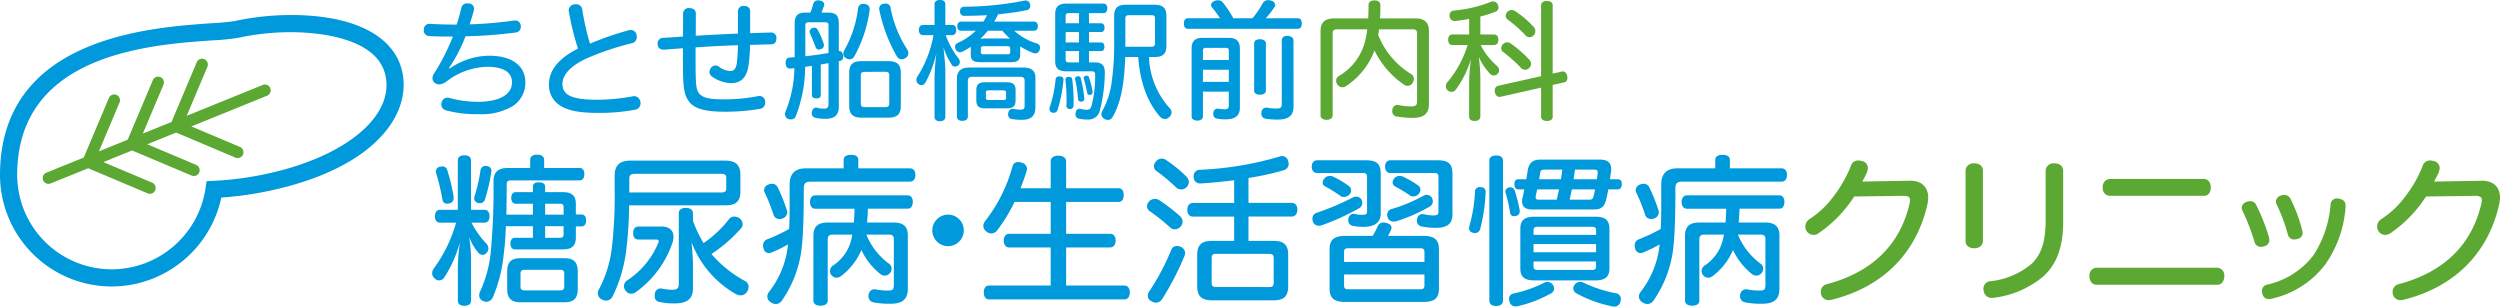
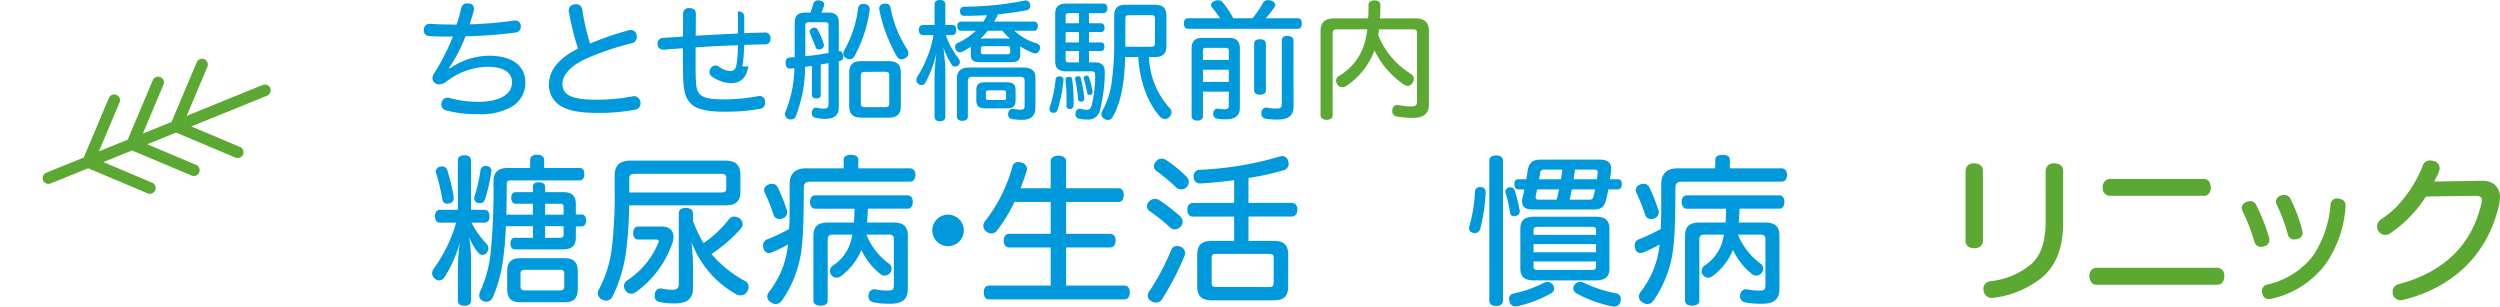
<svg xmlns="http://www.w3.org/2000/svg" id="logo" width="500" height="61.323" viewBox="0 0 500 61.323">
  <defs>
    <clipPath id="clip-path">
      <rect id="長方形_828" data-name="長方形 828" width="500" height="61.323" fill="none" />
    </clipPath>
  </defs>
  <g id="グループ_473" data-name="グループ 473" transform="translate(0 0)">
    <g id="グループ_472" data-name="グループ 472" transform="translate(0 0)" clip-path="url(#clip-path)">
      <path id="パス_385" data-name="パス 385" d="M50.9,13.277a1.157,1.157,0,0,0-1.51-.634l-15.2,6.163,4.135-9.8a1.158,1.158,0,1,0-2.134-.9L31.151,20.037l-5.735,2.325,4.125-9.772a1.158,1.158,0,1,0-2.134-.9l-5.024,11.9-5.754,2.331,4.125-9.775a1.158,1.158,0,0,0-2.134-.9L13.594,27.155,6.086,30.2a1.159,1.159,0,0,0,.878,2.145L14.48,29.3l11.887,5.018a1.229,1.229,0,0,0,.265.076,1.158,1.158,0,0,0,.637-2.21l-9.749-4.116,5.745-2.328,11.89,5.018a1.159,1.159,0,1,0,.9-2.136L26.3,24.5l5.766-2.337,11.866,5.008a1.393,1.393,0,0,0,.262.076,1.159,1.159,0,0,0,.638-2.212l-9.727-4.1,15.158-6.143a1.16,1.16,0,0,0,.634-1.512" transform="translate(3.155 4.35)" fill="#5ba833" />
-       <path id="パス_386" data-name="パス 386" d="M22.37,56.182A22.344,22.344,0,0,1,0,33.809C.089,6.451,29.714,4.4,42.366,3.53a43.928,43.928,0,0,0,4.675-.453,53.063,53.063,0,0,1,11.2-1.183c12.5,0,20.595,4.119,22.2,11.3,1.894,8.506-5.367,19.132-25.858,23.7A69.265,69.265,0,0,1,44.263,38.4,22.479,22.479,0,0,1,22.37,56.182M58.238,5.324a49.6,49.6,0,0,0-10.451,1.1,42.1,42.1,0,0,1-5.184.526c-12.69.878-39.093,2.7-39.169,26.867A18.915,18.915,0,0,0,22.37,52.752,19.017,19.017,0,0,0,41.111,36.525l.2-1.405,1.418-.067a64.974,64.974,0,0,0,11.1-1.508c15.493-3.452,25.055-11.514,23.254-19.6-1.782-8-14.875-8.619-18.846-8.619" transform="translate(0 1.113)" fill="#0099db" />
      <path id="パス_387" data-name="パス 387" d="M58.583,13.446a13.92,13.92,0,0,1,7.85-2.549c4.891,0,7.258,2.24,7.258,5.329a5.515,5.515,0,0,1-2.6,4.787,12.25,12.25,0,0,1-6.744,1.569,23.8,23.8,0,0,1-6.59-.772,1.235,1.235,0,0,1-.875-1.185,1.4,1.4,0,0,1,.078-.437,1.17,1.17,0,0,1,1.132-.9,1.774,1.774,0,0,1,.489.078,21.542,21.542,0,0,0,5.637.746c4.119,0,6.8-1.364,6.8-3.886,0-1.983-1.648-3.115-4.943-3.115a13.856,13.856,0,0,0-8.055,2.858,2.751,2.751,0,0,1-1.57.668,1.193,1.193,0,0,1-.67-.179,1.18,1.18,0,0,1-.668-1.056,1.6,1.6,0,0,1,.308-.927A43.682,43.682,0,0,0,59.2,7.062c-1.6,0-3.449,0-4.762-.1a1.119,1.119,0,0,1-1.054-1.313,1.11,1.11,0,0,1,1.132-1.132h.1c1.518.1,3.32.154,5.327.154.36-1.029.645-2.136.927-3.242a1.135,1.135,0,0,1,1.235-1,1.606,1.606,0,0,1,.335.025,1.017,1.017,0,0,1,.978,1.029,2.56,2.56,0,0,1-.052.438c-.257.926-.54,1.878-.824,2.7a79.921,79.921,0,0,0,8.8-.746.981.981,0,0,1,.257-.025,1.07,1.07,0,0,1,1.159.978.718.718,0,0,1,.025.232,1.152,1.152,0,0,1-1.107,1.208,94.6,94.6,0,0,1-9.961.746,30.061,30.061,0,0,1-3.295,6.332Z" transform="translate(31.382 0.248)" fill="#0099db" />
      <path id="パス_388" data-name="パス 388" d="M85.008,5.759a1.711,1.711,0,0,1,.489-.076,1.174,1.174,0,0,1,1.158.951,2.728,2.728,0,0,1,.052.438,1.254,1.254,0,0,1-1,1.261,55.042,55.042,0,0,0-8.984,3.011c-3.242,1.467-4.889,3.322-4.889,5.122,0,2.11,1.647,3.166,6.82,3.166a39.9,39.9,0,0,0,7.182-.668,1.9,1.9,0,0,1,.386-.052A1.378,1.378,0,0,1,87.453,20.3a1.274,1.274,0,0,1-1.159,1.339,38.072,38.072,0,0,1-7.72.616c-3.217,0-5.508-.437-7.053-1.364a4.783,4.783,0,0,1-2.368-4.452c0-2.78,2.136-5.224,5.791-7.026A55.824,55.824,0,0,1,73.116,2a.88.88,0,0,1-.025-.257A1.221,1.221,0,0,1,74.2.56a1.49,1.49,0,0,1,.335-.025,1.2,1.2,0,0,1,1.261,1.029,49,49,0,0,0,1.545,6.847,61.966,61.966,0,0,1,7.669-2.652" transform="translate(40.653 0.315)" fill="#0099db" />
-       <path id="パス_389" data-name="パス 389" d="M100.978,12.842c-.335,2.112-1.416,3.346-3.449,3.346A6.818,6.818,0,0,1,93.745,14.9a1.1,1.1,0,0,1-.54-.953,1.326,1.326,0,0,1,.23-.721,1.2,1.2,0,0,1,.978-.567,1.109,1.109,0,0,1,.67.233,4.173,4.173,0,0,0,2.29.875c.721,0,1.108-.438,1.288-1.52A32.584,32.584,0,0,0,98.893,8.6c-1.339.051-2.574.1-3.784.154-1.543.078-3.114.179-4.684.283V12.2c0,4.144.129,5.2.565,5.843.67,1.054,2.034,1.389,5.046,1.389a35.257,35.257,0,0,0,6.744-.618,2.6,2.6,0,0,1,.411-.052,1.09,1.09,0,0,1,1.132,1.056.723.723,0,0,1,.025.232,1.219,1.219,0,0,1-1.08,1.286,40.168,40.168,0,0,1-7.053.567c-4.016,0-6.2-.643-7.233-2.213C88.159,18.5,87.9,17.064,87.9,12.431V9.213c-1.183.078-2.522.181-3.835.284h-.129A1.1,1.1,0,0,1,82.831,8.39a1.116,1.116,0,0,1,1.054-1.261c1.313-.078,2.652-.156,4.016-.257.027-1.494.027-3.219.027-4.583a1.107,1.107,0,0,1,1.286-1.107c.85.025,1.261.438,1.261,1.132,0,1.391,0,2.909-.025,4.4,1.467-.1,2.985-.179,4.581-.257,1.107-.051,2.42-.129,3.862-.179V1.826a1.069,1.069,0,0,1,1.183-1.08c.7,0,1.262.36,1.262,1.029V6.2c1.261-.051,2.7-.1,4.041-.129a1.051,1.051,0,0,1,1.21,1.158c0,.748-.335,1.21-1.159,1.21-1.339,0-2.728.078-4.117.1a29.052,29.052,0,0,1-.335,4.3" transform="translate(48.693 0.439)" fill="#0099db" />
+       <path id="パス_389" data-name="パス 389" d="M100.978,12.842c-.335,2.112-1.416,3.346-3.449,3.346A6.818,6.818,0,0,1,93.745,14.9a1.1,1.1,0,0,1-.54-.953,1.326,1.326,0,0,1,.23-.721,1.2,1.2,0,0,1,.978-.567,1.109,1.109,0,0,1,.67.233,4.173,4.173,0,0,0,2.29.875c.721,0,1.108-.438,1.288-1.52A32.584,32.584,0,0,0,98.893,8.6c-1.339.051-2.574.1-3.784.154-1.543.078-3.114.179-4.684.283V12.2c0,4.144.129,5.2.565,5.843.67,1.054,2.034,1.389,5.046,1.389a35.257,35.257,0,0,0,6.744-.618,2.6,2.6,0,0,1,.411-.052,1.09,1.09,0,0,1,1.132,1.056.723.723,0,0,1,.025.232,1.219,1.219,0,0,1-1.08,1.286,40.168,40.168,0,0,1-7.053.567c-4.016,0-6.2-.643-7.233-2.213C88.159,18.5,87.9,17.064,87.9,12.431V9.213c-1.183.078-2.522.181-3.835.284h-.129A1.1,1.1,0,0,1,82.831,8.39a1.116,1.116,0,0,1,1.054-1.261c1.313-.078,2.652-.156,4.016-.257.027-1.494.027-3.219.027-4.583a1.107,1.107,0,0,1,1.286-1.107c.85.025,1.261.438,1.261,1.132,0,1.391,0,2.909-.025,4.4,1.467-.1,2.985-.179,4.581-.257,1.107-.051,2.42-.129,3.862-.179V1.826c.7,0,1.262.36,1.262,1.029V6.2c1.261-.051,2.7-.1,4.041-.129a1.051,1.051,0,0,1,1.21,1.158c0,.748-.335,1.21-1.159,1.21-1.339,0-2.728.078-4.117.1a29.052,29.052,0,0,1-.335,4.3" transform="translate(48.693 0.439)" fill="#0099db" />
      <path id="パス_390" data-name="パス 390" d="M100.807,4.605c0-1.493.668-2.11,2.085-2.11h1.054a12.218,12.218,0,0,0,.592-1.8.934.934,0,0,1,.978-.645,1.513,1.513,0,0,1,.335.027c.54.1.875.411.875.772a.451.451,0,0,1-.025.181,15.426,15.426,0,0,1-.541,1.467h1.416c1.467,0,2.058.618,2.058,2.11V10.19h.13c.411,0,.643.335.719.85a1.011,1.011,0,0,1,.027.283.8.8,0,0,1-.618.85l-.259.052v9.162c0,1.623-.926,2.344-2.572,2.344a8.659,8.659,0,0,1-2.112-.206.872.872,0,0,1-.721-.9,1.1,1.1,0,0,1,.027-.283c.1-.489.386-.85.823-.85a.447.447,0,0,1,.181.025,4.662,4.662,0,0,0,1.389.181c.7,0,.927-.232.927-.953V12.61c-.514.078-1.031.179-1.545.257v6.151c0,.438-.386.643-.85.643-.489,0-.926-.2-.926-.643V13.149c-.438.052-.9.129-1.339.181a28.467,28.467,0,0,1-1.878,9.883,1.009,1.009,0,0,1-1.005.645,1.359,1.359,0,0,1-.54-.1,1.015,1.015,0,0,1-.618-.927A1.624,1.624,0,0,1,99,22.235a23.649,23.649,0,0,0,1.75-8.622l-.772.078h-.1c-.514,0-.8-.335-.875-1v-.206c0-.618.308-.978.772-1,.335-.027.67-.052,1.031-.078Zm2.136,6.615c1.545-.154,3.088-.387,4.633-.643V5.145c0-.592-.181-.721-.7-.721h-3.217c-.514,0-.721.129-.721.721Zm1.8-5.715a.682.682,0,0,1,.643.386,14.918,14.918,0,0,1,1.235,2.858,1.318,1.318,0,0,1,.051.283.837.837,0,0,1-.565.746.894.894,0,0,1-.413.1A.707.707,0,0,1,105,9.418c-.335-.953-.773-1.956-1.134-2.806a.591.591,0,0,1-.076-.283.8.8,0,0,1,.514-.721.975.975,0,0,1,.438-.1m11.067-3.731v.154a26.582,26.582,0,0,1-3.012,9.214,1.2,1.2,0,0,1-1,.7,1.346,1.346,0,0,1-.643-.206,1,1,0,0,1-.618-.9,1.4,1.4,0,0,1,.179-.67,22.819,22.819,0,0,0,2.78-8.443.957.957,0,0,1,1.031-.875h.179c.694.078,1.107.438,1.107,1.031m6.229,19.38c0,1.726-.8,2.344-2.549,2.344h-5.276c-1.674,0-2.5-.618-2.5-2.344V14.54c0-1.724.772-2.342,2.547-2.342h5.226c1.75,0,2.549.618,2.549,2.342Zm-7.182-6.82c-.592,0-.823.154-.823.746v5.534c0,.618.23.772.823.772H118.9c.592,0,.824-.154.824-.772V15.08c0-.592-.232-.746-.824-.746ZM119.029.693a.922.922,0,0,1,.953.824,23,23,0,0,0,3.371,8.39,1.443,1.443,0,0,1,.206.694,1.15,1.15,0,0,1-.643,1.005,1.25,1.25,0,0,1-.7.232,1.13,1.13,0,0,1-1-.645,31.2,31.2,0,0,1-3.474-9.214,1,1,0,0,1-.027-.283.976.976,0,0,1,.978-.978,1.613,1.613,0,0,1,.335-.025" transform="translate(58.126 0.028)" fill="#0099db" />
      <path id="パス_391" data-name="パス 391" d="M121.292,7.026a16.3,16.3,0,0,0,2.549,4.633,1.223,1.223,0,0,1,.283.721.9.9,0,0,1-.333.7,1.044,1.044,0,0,1-.643.23.709.709,0,0,1-.645-.36,14.575,14.575,0,0,1-1.672-3.474c.154,1.416.384,3.32.384,4.813v9.06c0,.567-.411.9-1.105.9-.67,0-1.056-.335-1.056-.9V15.52a48.475,48.475,0,0,1,.386-4.967,22.937,22.937,0,0,1-2.239,6.023.907.907,0,0,1-.773.438.971.971,0,0,1-.616-.232,1,1,0,0,1-.387-.8,1.266,1.266,0,0,1,.232-.721,22.737,22.737,0,0,0,3.192-8.236h-2.085c-.54,0-.848-.411-.848-1.029s.308-1,.848-1h2.291V.85c0-.567.411-.85,1.081-.85.7,0,1.08.283,1.08.85V4.994H122.6c.514,0,.8.386.8,1s-.283,1.029-.8,1.029Zm5.019,2.652a1.382,1.382,0,0,1,.025-.335,13.806,13.806,0,0,1-1.7.978,1.377,1.377,0,0,1-.541.129.911.911,0,0,1-.772-.489,1.351,1.351,0,0,1-.156-.592.788.788,0,0,1,.465-.746,13,13,0,0,0,3.679-2.471h-2.96c-.489,0-.746-.386-.746-.927,0-.514.257-.9.746-.9h4.479a12.78,12.78,0,0,0,.721-1.286c-1.52.076-3.063.129-4.5.129a.826.826,0,0,1-.9-.9c0-.591.283-.926.875-.926A63.015,63.015,0,0,0,137.018.129,1.077,1.077,0,0,1,137.3.1a.856.856,0,0,1,.85.746,1.528,1.528,0,0,1,.051.335.845.845,0,0,1-.8.873,52.934,52.934,0,0,1-5.637.8,10.061,10.061,0,0,1-.8,1.467h8.006c.489,0,.745.386.745.9,0,.541-.256.927-.745.927h-3.965a11.535,11.535,0,0,0,4.53,2.549.822.822,0,0,1,.618.85,1.281,1.281,0,0,1-.078.437.941.941,0,0,1-.9.7.894.894,0,0,1-.36-.078,15.024,15.024,0,0,1-2.65-1.337,2.817,2.817,0,0,1,.025.462v1.185c0,1.132-.541,1.518-1.853,1.518h-6.178c-1.312,0-1.853-.386-1.853-1.518Zm10.5,3.835c1.6,0,2.42.592,2.42,2.059v5.894c0,1.75-.9,2.5-2.73,2.5a11.8,11.8,0,0,1-1.956-.154.882.882,0,0,1-.772-.927,1.071,1.071,0,0,1,.025-.283.928.928,0,0,1,.85-.85h.078a7.577,7.577,0,0,0,1.442.181c.746,0,.9-.181.9-.824V16.087c0-.514-.31-.721-.824-.721h-9.7c-.514,0-.824.232-.824.746v7.233c0,.54-.462.824-1.107.824s-1.081-.284-1.081-.824V15.7c0-1.416.8-2.188,2.395-2.188Zm-3.373,2.934c1.288,0,1.828.386,1.828,1.672V20c0,1.286-.54,1.672-1.828,1.672h-4.2c-1.288,0-1.828-.386-1.828-1.672V18.094c0-1.261.54-1.647,1.828-1.647Zm-3.731-10.3a15.051,15.051,0,0,1-1.493,1.621,11.7,11.7,0,0,1,1.312-.078H133a8.57,8.57,0,0,1,1.158.078q-.81-.772-1.545-1.621Zm3.913,4.71c.36,0,.567-.1.567-.462v-.67c0-.386-.206-.489-.567-.489h-4.71c-.413,0-.594.1-.594.489v.67c0,.36.181.462.594.462ZM132.8,20c.36,0,.567-.078.567-.464v-.978c0-.386-.206-.489-.567-.489h-2.934c-.36,0-.54.1-.54.489v.978c0,.386.179.464.54.464Z" transform="translate(67.853 0)" fill="#0099db" />
      <path id="パス_392" data-name="パス 392" d="M134.987,15.639v.1a27.575,27.575,0,0,1-1.185,5.972.811.811,0,0,1-.772.592,1.442,1.442,0,0,1-.335-.052.761.761,0,0,1-.514-.719,1.314,1.314,0,0,1,.051-.31,25.216,25.216,0,0,0,1.185-5.637.673.673,0,0,1,.746-.567h.129c.386.027.7.206.7.618m5.1-11.247h2.445c.438,0,.668.386.668.9,0,.464-.23.85-.668.85h-2.445V8.227h2.42c.464,0,.67.335.67.85,0,.489-.206.875-.67.875h-2.42v2.266h1.21c1.364,0,1.956.592,1.956,2.032a31.538,31.538,0,0,1-.953,7.439,2.357,2.357,0,0,1-2.471,1.956,7.683,7.683,0,0,1-1.775-.181.869.869,0,0,1-.67-.9,1.959,1.959,0,0,1,.051-.335c.1-.514.413-.746.773-.746a.64.64,0,0,1,.2.025,4.918,4.918,0,0,0,1.21.181c.567,0,.824-.181,1.031-1a23.417,23.417,0,0,0,.668-5.972c0-.592-.179-.721-.746-.721H135.6c-1.57,0-2.266-.565-2.266-2.032V2.539c0-1.493.7-2.085,2.266-2.085h7.387c.489,0,.772.335.772.926s-.283.978-.772.978h-2.909ZM136.094,15.1c.333,0,.592.129.643.489a36.609,36.609,0,0,1,.283,4.4c0,.308,0,.567-.025.824a.67.67,0,0,1-.7.721.648.648,0,0,1-.719-.748c.025-.36.025-.745.025-1.132a31.851,31.851,0,0,0-.206-3.86v-.1a.555.555,0,0,1,.592-.592Zm.025-12.741c-.489,0-.7.1-.7.645V4.392H138.1V2.358ZM138.1,6.142h-2.676V8.227H138.1Zm0,3.809h-2.677v1.621c0,.516.206.645.7.645H138.1Zm-.181,5.019a.527.527,0,0,1,.541.438,28.02,28.02,0,0,1,.7,3.938v.1a.581.581,0,0,1-.541.618h-.129a.544.544,0,0,1-.591-.567,25.428,25.428,0,0,0-.567-3.862.325.325,0,0,1-.025-.154c0-.257.179-.411.462-.489a.332.332,0,0,1,.154-.025m1.726-.1a.409.409,0,0,1,.437.335,19.777,19.777,0,0,1,.721,2.78v.179a.491.491,0,0,1-.437.541.391.391,0,0,1-.181.025c-.206,0-.386-.13-.464-.464a27.32,27.32,0,0,0-.668-2.78.329.329,0,0,1-.025-.154.466.466,0,0,1,.386-.437.678.678,0,0,1,.232-.027M152.1,11.136a15.976,15.976,0,0,0,4.17,10.269,1.16,1.16,0,0,1,.335.8,1.385,1.385,0,0,1-.489.978,1.25,1.25,0,0,1-.824.36,1.42,1.42,0,0,1-1.029-.514c-2.367-2.677-3.99-6.821-4.325-11.892h-2.6c-.154,5.148-.875,9.214-2.471,11.892a1.1,1.1,0,0,1-1,.694,1.442,1.442,0,0,1-.67-.2,1.07,1.07,0,0,1-.616-.953,1.543,1.543,0,0,1,.154-.618,16.232,16.232,0,0,0,1.929-6.023,56.026,56.026,0,0,0,.464-8.314V2.95c0-1.672.746-2.264,2.369-2.264h5.688c1.647,0,2.393.592,2.393,2.264V8.9c0,1.623-.746,2.24-2.393,2.24Zm.489-2.059c.489,0,.7-.154.7-.7V3.439c0-.54-.206-.668-.7-.668h-4.5c-.489,0-.721.129-.721.668V7.4c0,.619,0,1.134-.027,1.674Z" transform="translate(77.705 0.267)" fill="#0099db" />
      <path id="パス_393" data-name="パス 393" d="M156.35,3.646a24.079,24.079,0,0,0-1.621-2.188.7.7,0,0,1-.179-.464c0-.308.257-.643.746-.823a1.5,1.5,0,0,1,.643-.129,1.2,1.2,0,0,1,.953.437A19.367,19.367,0,0,1,159,3.646h3.835A18.034,18.034,0,0,0,164.9.608a1.211,1.211,0,0,1,1.081-.592,1.572,1.572,0,0,1,.565.1,1.049,1.049,0,0,1,.85.875.573.573,0,0,1-.1.335,19.62,19.62,0,0,1-1.8,2.317H171.9c.541,0,.8.411.8,1.054s-.256,1.056-.8,1.056H149.916c-.54,0-.8-.411-.8-1.056,0-.618.259-1.054.8-1.054Zm-3.423,14.672v4.967c0,.514-.489.824-1.132.824-.668,0-1.132-.31-1.132-.824V9.669c0-1.442.7-2.11,2.188-2.11h5.276c1.467,0,2.188.668,2.188,2.136V21.535c0,1.57-.927,2.317-2.73,2.317a7.982,7.982,0,0,1-1.929-.156.871.871,0,0,1-.67-.926.723.723,0,0,1,.025-.232.872.872,0,0,1,.824-.824h.1a7.978,7.978,0,0,0,1.261.129c.7,0,.9-.179.9-.824v-2.7Zm5.175-8.185c0-.464-.206-.567-.67-.567h-3.86c-.438,0-.645.1-.645.567v1.853H158.1Zm0,3.809h-5.173v2.42H158.1Zm7.412,4.17c0,.54-.54.824-1.185.824-.694,0-1.158-.284-1.158-.824V8.665c0-.54.464-.824,1.158-.824.645,0,1.185.284,1.185.824Zm5.534,3.192c0,1.775-.978,2.6-3.141,2.6a14.382,14.382,0,0,1-2.5-.179,1,1,0,0,1-.8-1.031,1.066,1.066,0,0,1,.025-.283.966.966,0,0,1,.953-.9.6.6,0,0,1,.2.027,10.27,10.27,0,0,0,1.75.154c.954,0,1.159-.154,1.159-.978V8.073c0-.567.411-.9,1.107-.9s1.235.335,1.235.9Z" transform="translate(87.661 0.009)" fill="#0099db" />
      <path id="パス_394" data-name="パス 394" d="M178.041,5.84c-.051.386-.129.746-.179,1.132a16.147,16.147,0,0,0,6.613,7.825,1.1,1.1,0,0,1,.516.953,1.279,1.279,0,0,1-.206.721,1.208,1.208,0,0,1-1.054.668,1.077,1.077,0,0,1-.618-.179,17.586,17.586,0,0,1-6-6.9,14.581,14.581,0,0,1-5.689,7.128,1.334,1.334,0,0,1-.746.233,1.213,1.213,0,0,1-1-.567,1.328,1.328,0,0,1-.232-.721,1.064,1.064,0,0,1,.489-.927,11.182,11.182,0,0,0,5.3-6.974,18.933,18.933,0,0,0,.438-2.395h-6.048c-.592,0-.876.206-.876.8V23.059c0,.541-.514.877-1.21.877-.668,0-1.208-.335-1.208-.877V6.124c0-1.7.953-2.472,2.65-2.472h6.872c.052-.85.078-1.75.078-2.728,0-.541.464-.875,1.158-.875.773,0,1.21.333,1.21.927,0,.951-.025,1.853-.076,2.676h7.13c1.7,0,2.65.773,2.65,2.472v14.67c0,1.931-1.054,2.753-3.242,2.753a18.542,18.542,0,0,1-3.217-.283,1.006,1.006,0,0,1-.876-1.081.84.84,0,0,1,.027-.257,1.021,1.021,0,0,1,.978-.978.568.568,0,0,1,.2.025,14.7,14.7,0,0,0,2.369.284c1.185,0,1.389-.232,1.389-1.056V6.637c0-.591-.257-.8-.85-.8Z" transform="translate(97.78 0.029)" fill="#5ba833" />
-       <path id="パス_395" data-name="パス 395" d="M186.773,3.707c-.926.179-1.853.308-2.753.411h-.129a.963.963,0,0,1-1.031-.953V3.012a.889.889,0,0,1,.851-.978,26.245,26.245,0,0,0,7.36-1.724,1.3,1.3,0,0,1,.516-.1.982.982,0,0,1,.9.618,1.25,1.25,0,0,1,.154.567.914.914,0,0,1-.643.875,21.412,21.412,0,0,1-2.985.953v3.6h2.753c.541,0,.85.413.85,1.029,0,.645-.308,1.081-.85,1.081h-2.7a14.088,14.088,0,0,0,3.295,4.2,1.15,1.15,0,0,1,.386.85.977.977,0,0,1-.283.7,1,1,0,0,1-.746.333,1.146,1.146,0,0,1-.8-.359A12.216,12.216,0,0,1,188.7,11.3a35.367,35.367,0,0,1,.31,3.911v8.057c0,.54-.464.85-1.159.85-.669,0-1.081-.31-1.081-.85V15.959a41.957,41.957,0,0,1,.36-4.222,19.725,19.725,0,0,1-3.038,6.126,1.059,1.059,0,0,1-.823.437,1.3,1.3,0,0,1-.746-.257,1.179,1.179,0,0,1-.413-.875,1.2,1.2,0,0,1,.31-.8,21.179,21.179,0,0,0,4.041-7.439H183.4c-.541,0-.824-.437-.824-1.054,0-.643.283-1.056.824-1.056h3.371Zm16.706,19.561c0,.567-.438.85-1.159.85-.668,0-1.158-.283-1.158-.85V17.452l-8.082,1.826a.545.545,0,0,1-.206.027c-.464,0-.824-.31-.953-.927a1.607,1.607,0,0,1-.025-.335.89.89,0,0,1,.643-.951l8.624-1.931V1c0-.591.462-.873,1.158-.873.721,0,1.159.283,1.159.873V14.646l1.826-.413a.447.447,0,0,1,.181-.025c.464,0,.8.36.9.953a1.482,1.482,0,0,1,.025.333.815.815,0,0,1-.618.9l-2.315.514ZM198.82,11.891a1.2,1.2,0,0,1,.333.8,1.18,1.18,0,0,1-.386.85,1.108,1.108,0,0,1-.8.333,1.153,1.153,0,0,1-.824-.36,28.506,28.506,0,0,0-3.6-3.217.911.911,0,0,1-.362-.746,1.081,1.081,0,0,1,.31-.746,1.223,1.223,0,0,1,.9-.411,1.128,1.128,0,0,1,.645.2,23.175,23.175,0,0,1,3.784,3.295m.9-6.537a1.253,1.253,0,0,1,.283.8,1.131,1.131,0,0,1-.283.8,1.178,1.178,0,0,1-.875.411,1.048,1.048,0,0,1-.8-.36,24.53,24.53,0,0,0-3.5-3.114,1.015,1.015,0,0,1-.464-.8,1.165,1.165,0,0,1,.335-.773,1.15,1.15,0,0,1,.875-.386,1.271,1.271,0,0,1,.668.206,19.374,19.374,0,0,1,3.758,3.217" transform="translate(107.059 0.076)" fill="#5ba833" />
      <path id="パス_396" data-name="パス 396" d="M123.731,30.187a3.151,3.151,0,1,1-3.152-3.152,3.157,3.157,0,0,1,3.152,3.152" transform="translate(69.033 15.893)" fill="#0099db" />
      <path id="パス_397" data-name="パス 397" d="M62.3,33.084A18.306,18.306,0,0,0,65.3,37.3a1.418,1.418,0,0,1,.386.965,1.227,1.227,0,0,1-.322.8,1.009,1.009,0,0,1-.835.451,1.041,1.041,0,0,1-.8-.354,10.723,10.723,0,0,1-1.9-3.217,28.649,28.649,0,0,1,.386,4.6V48.68c0,.675-.514,1.029-1.351,1.029-.772,0-1.286-.354-1.286-1.029V41.735a38.911,38.911,0,0,1,.418-4.792,24.731,24.731,0,0,1-3.184,7.171,1.265,1.265,0,0,1-.964.516,1.287,1.287,0,0,1-.965-.451,1.262,1.262,0,0,1-.449-1,1.7,1.7,0,0,1,.354-.964,28.779,28.779,0,0,0,4.437-9.133H56c-.643,0-1-.483-1-1.286,0-.772.354-1.286,1-1.286h3.57V20.607c0-.643.483-1,1.286-1,.837,0,1.351.353,1.351,1v9.905h2.669c.675,0,1.029.483,1.029,1.286s-.354,1.286-1.029,1.286ZM56.453,21.829a1,1,0,0,1,1,.74,37.4,37.4,0,0,1,1.286,5.37v.225a1.023,1.023,0,0,1-.9,1.061,1.632,1.632,0,0,1-.386.064.918.918,0,0,1-.965-.867,44.119,44.119,0,0,0-1.254-5.242,1.69,1.69,0,0,1-.065-.354A.984.984,0,0,1,56,21.895a2.409,2.409,0,0,1,.451-.065m9.84.869a.776.776,0,0,1-.033.257,34.264,34.264,0,0,1-1.253,5.434,1.038,1.038,0,0,1-1,.805,2.59,2.59,0,0,1-.451-.065.965.965,0,0,1-.707-.932,1.633,1.633,0,0,1,.064-.386,31.667,31.667,0,0,0,1.191-5.21.985.985,0,0,1,1.029-.869.688.688,0,0,1,.257.033.945.945,0,0,1,.9.932m2.893,11.093c-.1,2.188-.224,4.117-.449,5.726a28.871,28.871,0,0,1-2.186,8.552,1.44,1.44,0,0,1-1.286.837,1.468,1.468,0,0,1-.708-.192,1.147,1.147,0,0,1-.707-1.062,2.063,2.063,0,0,1,.224-.9,24.448,24.448,0,0,0,2.091-7.846,135.257,135.257,0,0,0,.546-14.118c0-1.736.869-2.637,2.766-2.637h4.567V20.543c0-.708.546-1.062,1.381-1.062.869,0,1.415.354,1.415,1.062V22.15h7.107c.611,0,.932.483.932,1.223s-.321,1.254-.932,1.254H70.215c-.61,0-.867.16-.867.74,0,2.186-.033,4.244-.065,6.11H74.59V29.289H71.117c-.548,0-.869-.514-.869-1.158,0-.675.321-1.158.869-1.158H74.59V25.913c0-.611.418-.9,1.189-.9s1.254.289,1.254.9v1.061h3.538c1.767,0,2.6.675,2.6,2.38v2.09h1.189c.546,0,.869.483.869,1.191s-.322,1.189-.869,1.189H83.175v2.186c0,1.737-.837,2.412-2.6,2.412H70.955c-.546,0-.867-.514-.867-1.158,0-.675.321-1.158.867-1.158H74.59V33.791Zm11.769,6.4c1.769,0,2.606.772,2.606,2.669v3.5c0,1.866-.837,2.637-2.606,2.637H72.049c-1.769,0-2.606-.772-2.606-2.637v-3.5c0-1.9.837-2.669,2.606-2.669Zm-.964,6.431c.58,0,.869-.16.869-.74V43.245c0-.578-.289-.738-.869-.738h-7.01c-.578,0-.869.16-.869.738v2.637c0,.58.291.74.869.74Zm.74-15.145V30c0-.58-.225-.708-.805-.708H77.033v2.188Zm-3.7,4.63h2.893c.58,0,.805-.129.805-.708V33.791h-3.7Z" transform="translate(31.996 11.452)" fill="#0099db" />
      <path id="パス_398" data-name="パス 398" d="M81.563,29.171a79.569,79.569,0,0,1-.514,8.425,29.454,29.454,0,0,1-2.764,9.743,1.5,1.5,0,0,1-1.32.9,1.688,1.688,0,0,1-.74-.192,1.434,1.434,0,0,1-.932-1.286,1.47,1.47,0,0,1,.194-.708,23.827,23.827,0,0,0,2.669-8.811A91.26,91.26,0,0,0,78.669,25.6V23.254c0-2.155,1.094-3.023,3.152-3.023h18.94c2.058,0,3.055.8,3.055,2.893v3.314c0,1.993-.964,2.733-2.958,2.733Zm6.464,4.244c1.7,0,2.41.869,2.41,2.058a4,4,0,0,1-.256,1.32A20.073,20.073,0,0,1,82.947,46.5a1.7,1.7,0,0,1-.965.353,1.392,1.392,0,0,1-1.124-.61,1.39,1.39,0,0,1,.224-1.994,16.5,16.5,0,0,0,6.3-7.525.833.833,0,0,0,.1-.354c0-.257-.194-.353-.548-.353h-3.5c-.676,0-1.061-.418-1.061-1.286s.384-1.32,1.061-1.32ZM99.991,26.6c.675,0,1-.16,1-.805V23.672c0-.611-.321-.8-1-.8h-17.2c-.9,0-1.191.224-1.191.964V26.6ZM94.33,32.257a25.143,25.143,0,0,0,2.123,4.47,22.337,22.337,0,0,0,5.113-4.824,1.313,1.313,0,0,1,1.029-.483,2,2,0,0,1,1.061.354,1.549,1.549,0,0,1,.611,1.158,1.251,1.251,0,0,1-.321.837,29.335,29.335,0,0,1-5.918,5.145,23.715,23.715,0,0,0,6.785,5.435,1.23,1.23,0,0,1,.643,1.126,1.81,1.81,0,0,1-.321,1,1.528,1.528,0,0,1-1.286.708,2.045,2.045,0,0,1-.869-.225,20.078,20.078,0,0,1-8.94-10.42c.16,1.674.289,3.217.289,4.6V45.8c0,2.123-1.221,2.99-3.665,2.99A14.232,14.232,0,0,1,87.61,48.5a1.112,1.112,0,0,1-.934-1.189,1.511,1.511,0,0,1,.033-.386A1.153,1.153,0,0,1,87.8,45.8a1.1,1.1,0,0,1,.321.032,11.446,11.446,0,0,0,2.059.225c.964,0,1.318-.257,1.318-1.254V30.746c0-.643.483-1.061,1.415-1.061.869,0,1.415.418,1.415,1.061Z" transform="translate(44.262 11.893)" fill="#0099db" />
      <path id="パス_399" data-name="パス 399" d="M105.607,24.872c-1.029,0-1.351.354-1.351,1.318,0,3.892-.064,8.779-.418,11.866a22.859,22.859,0,0,1-3.955,10.58,1.506,1.506,0,0,1-1.223.708,1.8,1.8,0,0,1-1-.354,1.357,1.357,0,0,1-.707-1.158,1.621,1.621,0,0,1,.386-.965,18.255,18.255,0,0,0,3.762-9.454,23.761,23.761,0,0,1-3.281,1.609,1.234,1.234,0,0,1-.546.129,1.087,1.087,0,0,1-1.061-.9,2.216,2.216,0,0,1-.1-.611,1.259,1.259,0,0,1,.773-1.221,34.337,34.337,0,0,0,4.437-2.091c.1-1.8.1-3.859.1-5.885V25.45c0-2.186,1.092-3.247,3.247-3.247h7.557V20.531c0-.707.548-1.029,1.48-1.029.9,0,1.447.322,1.447,1.029V22.2h10.291c.772,0,1.126.548,1.126,1.318,0,.805-.354,1.351-1.126,1.351Zm-7.75.418a1.22,1.22,0,0,1,1.158.676,32.553,32.553,0,0,1,1.864,4.662,1.558,1.558,0,0,1,.065.386,1.334,1.334,0,0,1-.964,1.223,1.856,1.856,0,0,1-.58.1A1.191,1.191,0,0,1,98.21,31.5a35.688,35.688,0,0,0-1.769-4.438.9.9,0,0,1-.129-.483,1.229,1.229,0,0,1,.835-1.126,2.056,2.056,0,0,1,.708-.16m18.908,10.162a13.53,13.53,0,0,0,4.533,5.821,1.151,1.151,0,0,1,.516,1,1.265,1.265,0,0,1-.322.867,1.34,1.34,0,0,1-1.029.514,1.411,1.411,0,0,1-.9-.321,13.4,13.4,0,0,1-3.8-4.824,5.021,5.021,0,0,1-.321.74,12.719,12.719,0,0,1-3.827,4.565,1.461,1.461,0,0,1-.772.257,1.314,1.314,0,0,1-1.031-.481,1.254,1.254,0,0,1-.321-.837,1.344,1.344,0,0,1,.578-1.092,8.69,8.69,0,0,0,3.152-3.635,11.122,11.122,0,0,0,.74-2.572h-3.859c-.708,0-1.062.225-1.062.932V48.67c0,.675-.61,1-1.447,1-.8,0-1.415-.321-1.415-1V35.678c0-1.866.932-2.637,2.861-2.637h5.242c.065-.932.1-1.832.13-2.766h-7.911c-.645,0-1-.61-1-1.35,0-.708.353-1.32,1-1.32h18.554c.675,0,1,.58,1,1.288,0,.772-.322,1.381-1,1.381h-7.976c-.032.934-.1,1.834-.16,2.766H122.2c1.961,0,2.861.772,2.861,2.637V46.289c0,1.993-.965,2.99-3.409,2.99a16.1,16.1,0,0,1-3.376-.257,1.243,1.243,0,0,1-1.094-1.254.9.9,0,0,1,.032-.289,1.188,1.188,0,0,1,1.191-1.092.812.812,0,0,1,.257.032,12.187,12.187,0,0,0,2.283.225c1.061,0,1.318-.1,1.318-1.191V36.384c0-.707-.321-.932-1.029-.932Z" transform="translate(56.505 11.465)" fill="#0099db" />
      <path id="パス_400" data-name="パス 400" d="M137.328,37.964h-8.3c-.675,0-1.092-.546-1.092-1.383,0-.772.418-1.35,1.092-1.35h8.3V28.864h-7.236a32.4,32.4,0,0,1-3.5,5.724,1.447,1.447,0,0,1-1.126.578,1.521,1.521,0,0,1-1.029-.418,1.345,1.345,0,0,1-.58-1.094,1.626,1.626,0,0,1,.387-1,30.844,30.844,0,0,0,5.434-10.869,1.13,1.13,0,0,1,1.158-.9,2.418,2.418,0,0,1,.643.1A1.376,1.376,0,0,1,132.6,22.24a1.633,1.633,0,0,1-.064.386c-.354,1.158-.772,2.315-1.254,3.506h6.045v-5.4c0-.707.643-1.124,1.512-1.124.932,0,1.575.418,1.575,1.124v5.4h10.516c.643,0,1,.513,1,1.35s-.354,1.383-1,1.383H140.414v6.367h8.811c.676,0,1.094.546,1.094,1.35s-.418,1.383-1.094,1.383h-8.811v7.622h11.674c.675,0,1.061.546,1.061,1.383,0,.8-.386,1.383-1.061,1.383h-27.11c-.675,0-1.029-.58-1.029-1.383,0-.837.354-1.383,1.029-1.383h12.349Z" transform="translate(72.809 11.525)" fill="#0099db" />
      <path id="パス_401" data-name="パス 401" d="M151.068,31.659a1.583,1.583,0,0,1,.513,1.126,1.37,1.37,0,0,1-.383.964,1.584,1.584,0,0,1-1.159.548,1.255,1.255,0,0,1-.932-.354,40.335,40.335,0,0,0-4.148-3.312,1.142,1.142,0,0,1-.483-.965,1.256,1.256,0,0,1,.353-.867,1.576,1.576,0,0,1,1.221-.58,1.732,1.732,0,0,1,.772.192,38.151,38.151,0,0,1,4.246,3.249m1.029,7.4a1.315,1.315,0,0,1-.1.483,57.084,57.084,0,0,1-4.5,8.714,1.465,1.465,0,0,1-1.223.707,1.74,1.74,0,0,1-1-.321,1.172,1.172,0,0,1-.643-1.061,1.794,1.794,0,0,1,.418-1.062,46.22,46.22,0,0,0,4.279-8.135,1.149,1.149,0,0,1,1.124-.74,1.937,1.937,0,0,1,.707.129,1.4,1.4,0,0,1,.934,1.286m.289-15.275a1.7,1.7,0,0,1,.451,1.062,1.539,1.539,0,0,1-.418,1,1.513,1.513,0,0,1-1.126.481,1.392,1.392,0,0,1-1-.418,38.818,38.818,0,0,0-3.987-3.312,1.133,1.133,0,0,1-.451-.9,1.4,1.4,0,0,1,.387-.932,1.5,1.5,0,0,1,1.189-.611,1.473,1.473,0,0,1,.8.257,25.452,25.452,0,0,1,4.149,3.376m9.518,7.976h-8.232c-.708,0-1.126-.514-1.126-1.383,0-.837.418-1.351,1.126-1.351H161.9V24.488c-2.283.289-4.565.514-6.688.643h-.127a1.248,1.248,0,0,1-1.286-1.286v-.129a1.233,1.233,0,0,1,1.253-1.32,65.639,65.639,0,0,0,15.885-2.636,1.758,1.758,0,0,1,.548-.1,1.187,1.187,0,0,1,1.191.934,1.4,1.4,0,0,1,.127.61,1.328,1.328,0,0,1-1.027,1.286,53.749,53.749,0,0,1-7.012,1.543v4.984h8.617c.74,0,1.158.483,1.158,1.351,0,.837-.418,1.383-1.158,1.383h-8.617v4.856h4.986c2.056,0,2.957.772,2.957,2.8v6.27c0,2.058-.9,2.83-2.957,2.83H157.5c-2.058,0-2.992-.772-2.992-2.83v-6.27c0-2.026.934-2.8,2.992-2.8h4.4Zm6.98,14.084c.643,0,.93-.16.93-.869V40.084c0-.708-.287-.869-.93-.869H158.271c-.611,0-.869.16-.869.869v4.887c0,.708.257.869.869.869Z" transform="translate(84.933 11.56)" fill="#0099db" />
-       <path id="パス_402" data-name="パス 402" d="M176.122,20.19c2.123,0,2.895.74,2.895,2.7v7.976c0,1.866-1.415,2.636-3.376,2.636a11.053,11.053,0,0,1-2.186-.192,1.1,1.1,0,0,1-.934-1.158,1.046,1.046,0,0,1,.033-.321,1.057,1.057,0,0,1,1.061-.934.406.406,0,0,1,.192.032,6.865,6.865,0,0,0,1.448.162c.835,0,1.029-.065,1.029-.805V23.536c0-.645-.257-.805-.869-.805h-9.132c-.645,0-1.062-.483-1.062-1.253,0-.805.418-1.288,1.094-1.288ZM174.1,27.459a1.242,1.242,0,0,1,1.061.578,1.719,1.719,0,0,1,.16.675,1.2,1.2,0,0,1-.675,1.094,46.978,46.978,0,0,1-7.331,3.344,1.632,1.632,0,0,1-.643.129,1.23,1.23,0,0,1-1.223-.837,1.794,1.794,0,0,1-.1-.578,1.224,1.224,0,0,1,.9-1.189,50.627,50.627,0,0,0,7.139-3.023,1.565,1.565,0,0,1,.708-.192m-1.415-2.091a1.08,1.08,0,0,1,.418.869,1.151,1.151,0,0,1-.354.8,1.512,1.512,0,0,1-1.126.483.949.949,0,0,1-.675-.225,28.91,28.91,0,0,0-3.12-1.929.79.79,0,0,1-.418-.74,1.243,1.243,0,0,1,.386-.835,1.422,1.422,0,0,1,1.062-.483,1.725,1.725,0,0,1,.675.16,17.865,17.865,0,0,1,3.152,1.9m4.725,9.937a16.241,16.241,0,0,0,1.029-1.963,1.187,1.187,0,0,1,1.159-.707,1.8,1.8,0,0,1,.578.1c.643.129,1,.481,1,.932a1.676,1.676,0,0,1-.064.354,11.8,11.8,0,0,1-.645,1.286h7.044c2.282,0,3.15.8,3.15,2.636v7.911c0,1.9-.869,2.669-3.15,2.669H171.942c-2.252,0-3.152-.772-3.152-2.669V37.941c0-1.832.9-2.636,3.152-2.636Zm10.356,5.208V38.584c0-.643-.257-.8-.9-.8h-14.31c-.645,0-.869.16-.869.8v1.929Zm-16.079,4.664c0,.643.224.805.869.805h14.31c.643,0,.9-.162.9-.805V43.022H171.685ZM193.36,31.092c0,1.9-1.254,2.6-3.217,2.6a12.641,12.641,0,0,1-2.99-.289,1.1,1.1,0,0,1-.9-1.126,2.229,2.229,0,0,1,.064-.418,1,1,0,0,1,1-.9,1.338,1.338,0,0,1,.354.032,9.507,9.507,0,0,0,1.864.225c.805,0,1.03-.129,1.03-.934V23.536c0-.645-.257-.805-.869-.805h-8.779c-.611,0-1.029-.483-1.029-1.253,0-.805.418-1.288,1.029-1.288h9.519c2.153,0,2.926.74,2.926,2.7ZM188.245,27.1a1.2,1.2,0,0,1,1.062.676,2.094,2.094,0,0,1,.129.61,1.2,1.2,0,0,1-.676,1.094,33.2,33.2,0,0,1-6.623,2.895,3.636,3.636,0,0,1-.546.064,1.127,1.127,0,0,1-1.159-.772,1.253,1.253,0,0,1-.129-.578,1.164,1.164,0,0,1,.9-1.158,30.618,30.618,0,0,0,6.336-2.637,1.568,1.568,0,0,1,.707-.194m-1.7-1.832a1,1,0,0,1,.419.8,1.119,1.119,0,0,1-.322.805,1.369,1.369,0,0,1-1.126.546,1.085,1.085,0,0,1-.643-.194,31.885,31.885,0,0,0-3.022-1.832.874.874,0,0,1-.451-.772,1.286,1.286,0,0,1,.354-.835,1.419,1.419,0,0,1,1.061-.483,1.719,1.719,0,0,1,.675.16,19.562,19.562,0,0,1,3.055,1.8" transform="translate(97.128 11.869)" fill="#0099db" />
      <path id="パス_403" data-name="パス 403" d="M188.346,26.979a33.492,33.492,0,0,1-1.092,7.331,1.091,1.091,0,0,1-1.061.805,1.649,1.649,0,0,1-.387-.065c-.513-.16-.77-.451-.77-.9a2.15,2.15,0,0,1,.065-.419,31.159,31.159,0,0,0,1.123-6.848.921.921,0,0,1,1.1-.964.938.938,0,0,1,1.027,1.061m3.473,21.641c0,.675-.513,1.062-1.383,1.062-.835,0-1.348-.387-1.348-1.062V20.612c0-.675.513-1.029,1.348-1.029.87,0,1.383.354,1.383,1.029ZM193.3,25.95a.856.856,0,0,1,.835.578,28.192,28.192,0,0,1,1.031,4.052v.225a.868.868,0,0,1-.773.867,1.334,1.334,0,0,1-.356.065.772.772,0,0,1-.8-.707,27.468,27.468,0,0,0-.9-3.989.765.765,0,0,1-.033-.257.852.852,0,0,1,.708-.8.9.9,0,0,1,.291-.032m7.395,18.908a1.348,1.348,0,0,1,1.031.514,1.239,1.239,0,0,1,.319.8,1.1,1.1,0,0,1-.578.965,24.834,24.834,0,0,1-6.783,2.6,1.473,1.473,0,0,1-.356.032,1.163,1.163,0,0,1-1.188-.964,1.6,1.6,0,0,1-.1-.514,1.031,1.031,0,0,1,.838-1.094,25.059,25.059,0,0,0,6.239-2.186,1.3,1.3,0,0,1,.578-.16m-5.789-18.491c-.578,0-.8-.418-.8-1.061,0-.611.225-.965.8-.965h1.577c.1-.578.192-1.126.257-1.64.257-1.575.932-2.283,2.542-2.283h11.992c1.448,0,2.186.611,2.186,1.9a2.594,2.594,0,0,1-.03.483c-.065.483-.13,1-.225,1.543h1.577c.545,0,.8.354.8.965,0,.643-.257,1.061-.8,1.061h-1.9c-.127.611-.225,1.221-.353,1.737-.356,1.575-.869,2.282-2.542,2.282H197.639c-1.351,0-1.994-.546-1.994-1.64a3.026,3.026,0,0,1,.129-.867c.1-.483.227-1,.322-1.512Zm15.437,5.467c1.864,0,2.764.675,2.764,2.412v7.911c0,1.736-.9,2.412-2.764,2.412H198.025c-1.834,0-2.734-.676-2.734-2.412V34.247c0-1.737.9-2.412,2.734-2.412Zm.1,2.7c0-.514-.256-.676-.835-.676H198.732c-.545,0-.8.162-.8.676v.932h12.508Zm0,2.766H197.93v1.64h12.508ZM197.93,40.775V41.8c0,.514.257.675.8.675H209.6c.58,0,.835-.16.835-.675V40.775Zm.74-14.407c-.1.354-.162.74-.257,1.092a3.241,3.241,0,0,0-.065.483c0,.386.225.483.74.483h3.473c.192-.675.322-1.383.483-2.058Zm4.725-2.026c.13-.643.225-1.286.291-1.929h-3.6c-.58,0-.74.16-.835.74-.065.418-.13.8-.192,1.189Zm2.186,2.026c-.127.675-.287,1.383-.418,2.058h3.892c.578,0,.738-.16.869-.675.127-.451.225-.9.319-1.383Zm8.813,20.774a1.121,1.121,0,0,1,1,1.158,1.008,1.008,0,0,1-.065.418,1.234,1.234,0,0,1-1.221,1.094,1.174,1.174,0,0,1-.322-.033,25.119,25.119,0,0,1-7.3-2.636,1.179,1.179,0,0,1-.61-1,1.153,1.153,0,0,1,.322-.772,1.36,1.36,0,0,1,1.091-.514,1.051,1.051,0,0,1,.548.129,26.658,26.658,0,0,0,6.561,2.155m-3.8-22.8c.064-.418.127-.837.16-1.221v-.194c0-.418-.225-.514-.74-.514h-3.795c-.1.643-.194,1.286-.287,1.929Z" transform="translate(108.776 11.512)" fill="#0099db" />
      <path id="パス_404" data-name="パス 404" d="M215.389,24.872c-1.031,0-1.351.354-1.351,1.318,0,3.892-.063,8.779-.418,11.866a22.877,22.877,0,0,1-3.955,10.58,1.506,1.506,0,0,1-1.223.708,1.8,1.8,0,0,1-1-.354,1.357,1.357,0,0,1-.707-1.158,1.621,1.621,0,0,1,.386-.965,18.255,18.255,0,0,0,3.762-9.454,23.76,23.76,0,0,1-3.281,1.609,1.234,1.234,0,0,1-.546.129,1.087,1.087,0,0,1-1.061-.9,2.215,2.215,0,0,1-.1-.611,1.259,1.259,0,0,1,.772-1.221,34.255,34.255,0,0,0,4.438-2.091c.1-1.8.1-3.859.1-5.885V25.45c0-2.186,1.092-3.247,3.247-3.247h7.557V20.531c0-.707.548-1.029,1.48-1.029.9,0,1.447.322,1.447,1.029V22.2h10.291c.772,0,1.126.548,1.126,1.318,0,.805-.354,1.351-1.126,1.351Zm-7.75.418a1.22,1.22,0,0,1,1.158.676,32.553,32.553,0,0,1,1.864,4.662,1.558,1.558,0,0,1,.065.386,1.334,1.334,0,0,1-.964,1.223,1.856,1.856,0,0,1-.58.1,1.191,1.191,0,0,1-1.189-.837,35.685,35.685,0,0,0-1.769-4.438.9.9,0,0,1-.129-.483,1.229,1.229,0,0,1,.835-1.126,2.056,2.056,0,0,1,.708-.16m18.908,10.162a13.518,13.518,0,0,0,4.533,5.821,1.151,1.151,0,0,1,.516,1,1.265,1.265,0,0,1-.322.867,1.34,1.34,0,0,1-1.029.514,1.411,1.411,0,0,1-.9-.321,13.383,13.383,0,0,1-3.795-4.824,5.2,5.2,0,0,1-.321.74,12.719,12.719,0,0,1-3.827,4.565,1.466,1.466,0,0,1-.773.257,1.313,1.313,0,0,1-1.029-.481,1.254,1.254,0,0,1-.321-.837,1.344,1.344,0,0,1,.578-1.092,8.69,8.69,0,0,0,3.152-3.635,11.122,11.122,0,0,0,.74-2.572H219.89c-.708,0-1.062.225-1.062.932V48.67c0,.675-.61,1-1.447,1-.8,0-1.415-.321-1.415-1V35.678c0-1.866.932-2.637,2.861-2.637h5.242c.065-.932.1-1.832.13-2.766h-7.911c-.645,0-1-.61-1-1.35,0-.708.353-1.32,1-1.32h18.554c.675,0,1,.58,1,1.288,0,.772-.322,1.381-1,1.381h-7.976c-.032.934-.1,1.834-.16,2.766h5.273c1.963,0,2.863.772,2.863,2.637V46.289c0,1.993-.965,2.99-3.409,2.99a16.1,16.1,0,0,1-3.376-.257,1.243,1.243,0,0,1-1.094-1.254.9.9,0,0,1,.032-.289,1.188,1.188,0,0,1,1.191-1.092.812.812,0,0,1,.257.032,12.174,12.174,0,0,0,2.283.225c1.061,0,1.318-.1,1.318-1.191V36.384c0-.707-.322-.932-1.029-.932Z" transform="translate(121.042 11.465)" fill="#0099db" />
-       <path id="パス_405" data-name="パス 405" d="M237.17,27.415a25.725,25.725,0,0,1-7.107,7.331A1.749,1.749,0,0,1,229,35.1a1.641,1.641,0,0,1-1.609-1.672,1.745,1.745,0,0,1,.772-1.447,18.529,18.529,0,0,0,4.921-4.664A24.533,24.533,0,0,0,236.5,21.3a1.5,1.5,0,0,1,1.478-1.092,2.859,2.859,0,0,1,.675.1,1.479,1.479,0,0,1,1.254,1.415,1.9,1.9,0,0,1-.064.418,4.338,4.338,0,0,1-.451,1.127c-.16.353-.386.738-.611,1.158l9.551-.162c2.252-.032,3.635,1.223,3.635,3.377a7.073,7.073,0,0,1-.16,1.35c-2.059,9.133-8.3,16.4-19.231,19.1a2.515,2.515,0,0,1-.483.064,1.581,1.581,0,0,1-1.543-1.124,3.67,3.67,0,0,1-.065-.548,1.536,1.536,0,0,1,1.254-1.543c9.133-2.444,14.664-7.974,16.53-16.239a4.152,4.152,0,0,0,.064-.548c0-.61-.354-.867-1.286-.867Z" transform="translate(133.677 11.882)" fill="#5ba833" />
      <path id="パス_406" data-name="パス 406" d="M251.045,36.043c0,.964-.707,1.512-1.736,1.512-1,0-1.737-.514-1.737-1.48V22.088a1.536,1.536,0,0,1,1.737-1.512c1.029,0,1.736.514,1.736,1.48Zm12.543-13.924a1.541,1.541,0,0,1,1.736-1.543c1.029,0,1.769.514,1.769,1.48V32.377c0,4.921-1.318,8.362-3.924,10.774a18.986,18.986,0,0,1-10,4.308,1.107,1.107,0,0,1-.321.032,1.6,1.6,0,0,1-1.64-1.35,1.9,1.9,0,0,1-.064-.418,1.513,1.513,0,0,1,1.35-1.577,15.045,15.045,0,0,0,8.3-3.5c1.994-1.9,2.8-4.6,2.8-8.748Z" transform="translate(145.539 12.096)" fill="#5ba833" />
      <path id="パス_407" data-name="パス 407" d="M288.737,40.291a1.5,1.5,0,0,1,1.415,1.672c0,.934-.483,1.737-1.383,1.737H264.553c-.867,0-1.381-.8-1.381-1.737a1.514,1.514,0,0,1,1.415-1.672ZM286.067,22.54c.9,0,1.383.8,1.383,1.705,0,.932-.483,1.67-1.351,1.67H267.256a1.48,1.48,0,0,1-1.416-1.67,1.528,1.528,0,0,1,1.416-1.705Z" transform="translate(154.71 13.251)" fill="#5ba833" />
      <path id="パス_408" data-name="パス 408" d="M284.029,25.8a1.291,1.291,0,0,1,1.223.772,37.429,37.429,0,0,1,2.572,6.5,3.234,3.234,0,0,1,.064.514,1.3,1.3,0,0,1-1.061,1.254,1.837,1.837,0,0,1-.578.1,1.278,1.278,0,0,1-1.32-.932,41.613,41.613,0,0,0-2.444-6.336,1.009,1.009,0,0,1-.129-.513,1.348,1.348,0,0,1,1-1.223,1.781,1.781,0,0,1,.675-.129m19.1.9v.225a22.864,22.864,0,0,1-4.021,11.48,18.5,18.5,0,0,1-10.837,6.914,2.5,2.5,0,0,1-.481.064,1.249,1.249,0,0,1-1.288-1.029,1.8,1.8,0,0,1-.1-.546,1.279,1.279,0,0,1,1.029-1.318,16.087,16.087,0,0,0,9.26-5.853,21.84,21.84,0,0,0,3.441-10.259,1.25,1.25,0,0,1,1.351-1.124.716.716,0,0,1,.257.032c.9.129,1.383.578,1.383,1.415m-12.252-2.155a1.411,1.411,0,0,1,1.254.8,31.337,31.337,0,0,1,2.347,6.367,2.227,2.227,0,0,1,.064.419,1.226,1.226,0,0,1-1.061,1.221,1.8,1.8,0,0,1-.578.1,1.236,1.236,0,0,1-1.288-.9,36.592,36.592,0,0,0-2.282-6.142,1.136,1.136,0,0,1-.129-.548,1.283,1.283,0,0,1,1-1.189,1.666,1.666,0,0,1,.675-.129" transform="translate(165.988 14.429)" fill="#5ba833" />
      <path id="パス_409" data-name="パス 409" d="M309.191,27.415a25.725,25.725,0,0,1-7.107,7.331,1.749,1.749,0,0,1-1.061.354,1.641,1.641,0,0,1-1.609-1.672,1.745,1.745,0,0,1,.772-1.447,18.528,18.528,0,0,0,4.921-4.664,24.532,24.532,0,0,0,3.409-6.013,1.5,1.5,0,0,1,1.478-1.092,2.848,2.848,0,0,1,.675.1,1.479,1.479,0,0,1,1.254,1.415,1.9,1.9,0,0,1-.063.418,4.338,4.338,0,0,1-.451,1.127c-.16.353-.386.738-.611,1.158l9.551-.162c2.252-.032,3.635,1.223,3.635,3.377a6.961,6.961,0,0,1-.162,1.35c-2.058,9.133-8.3,16.4-19.229,19.1a2.515,2.515,0,0,1-.483.064,1.581,1.581,0,0,1-1.543-1.124,3.674,3.674,0,0,1-.065-.548,1.536,1.536,0,0,1,1.254-1.543c9.133-2.444,14.664-7.974,16.53-16.239a4.147,4.147,0,0,0,.064-.548c0-.61-.354-.867-1.286-.867Z" transform="translate(176.016 11.882)" fill="#5ba833" />
    </g>
  </g>
</svg>